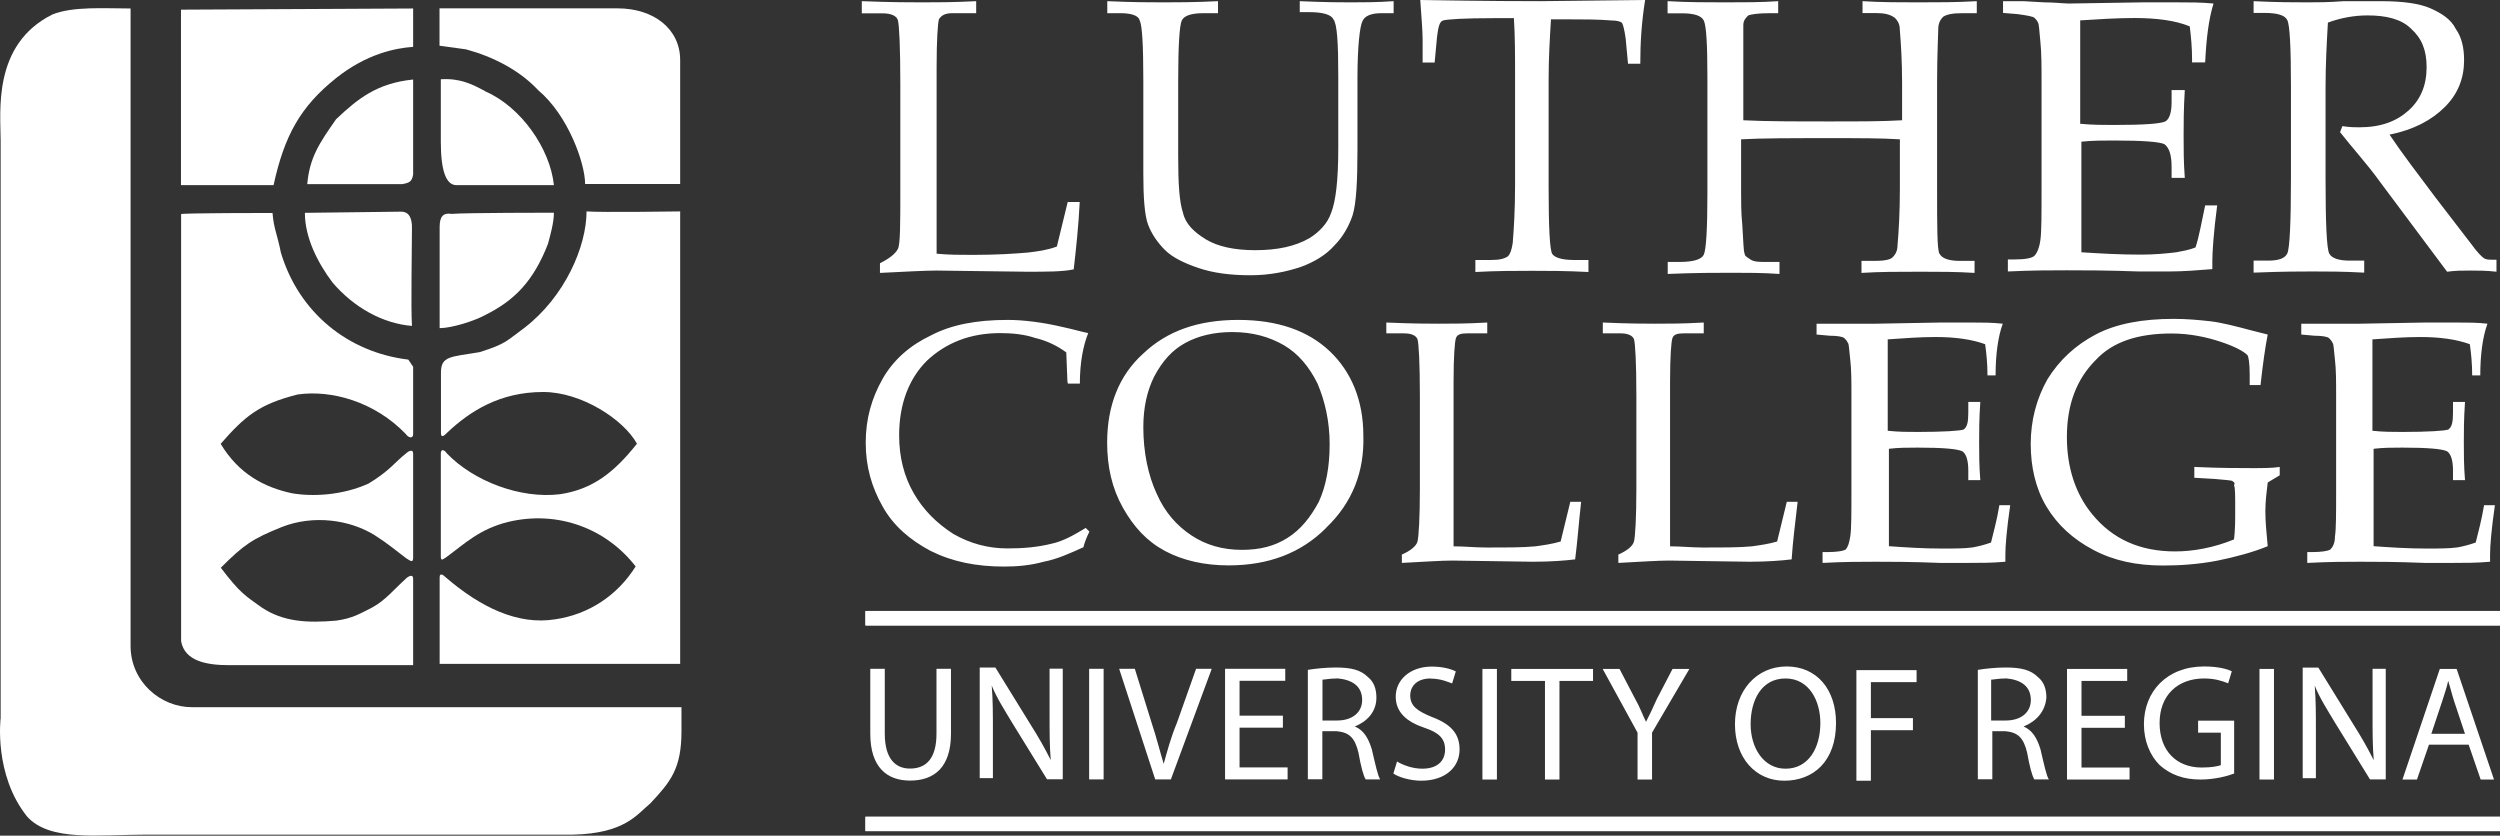
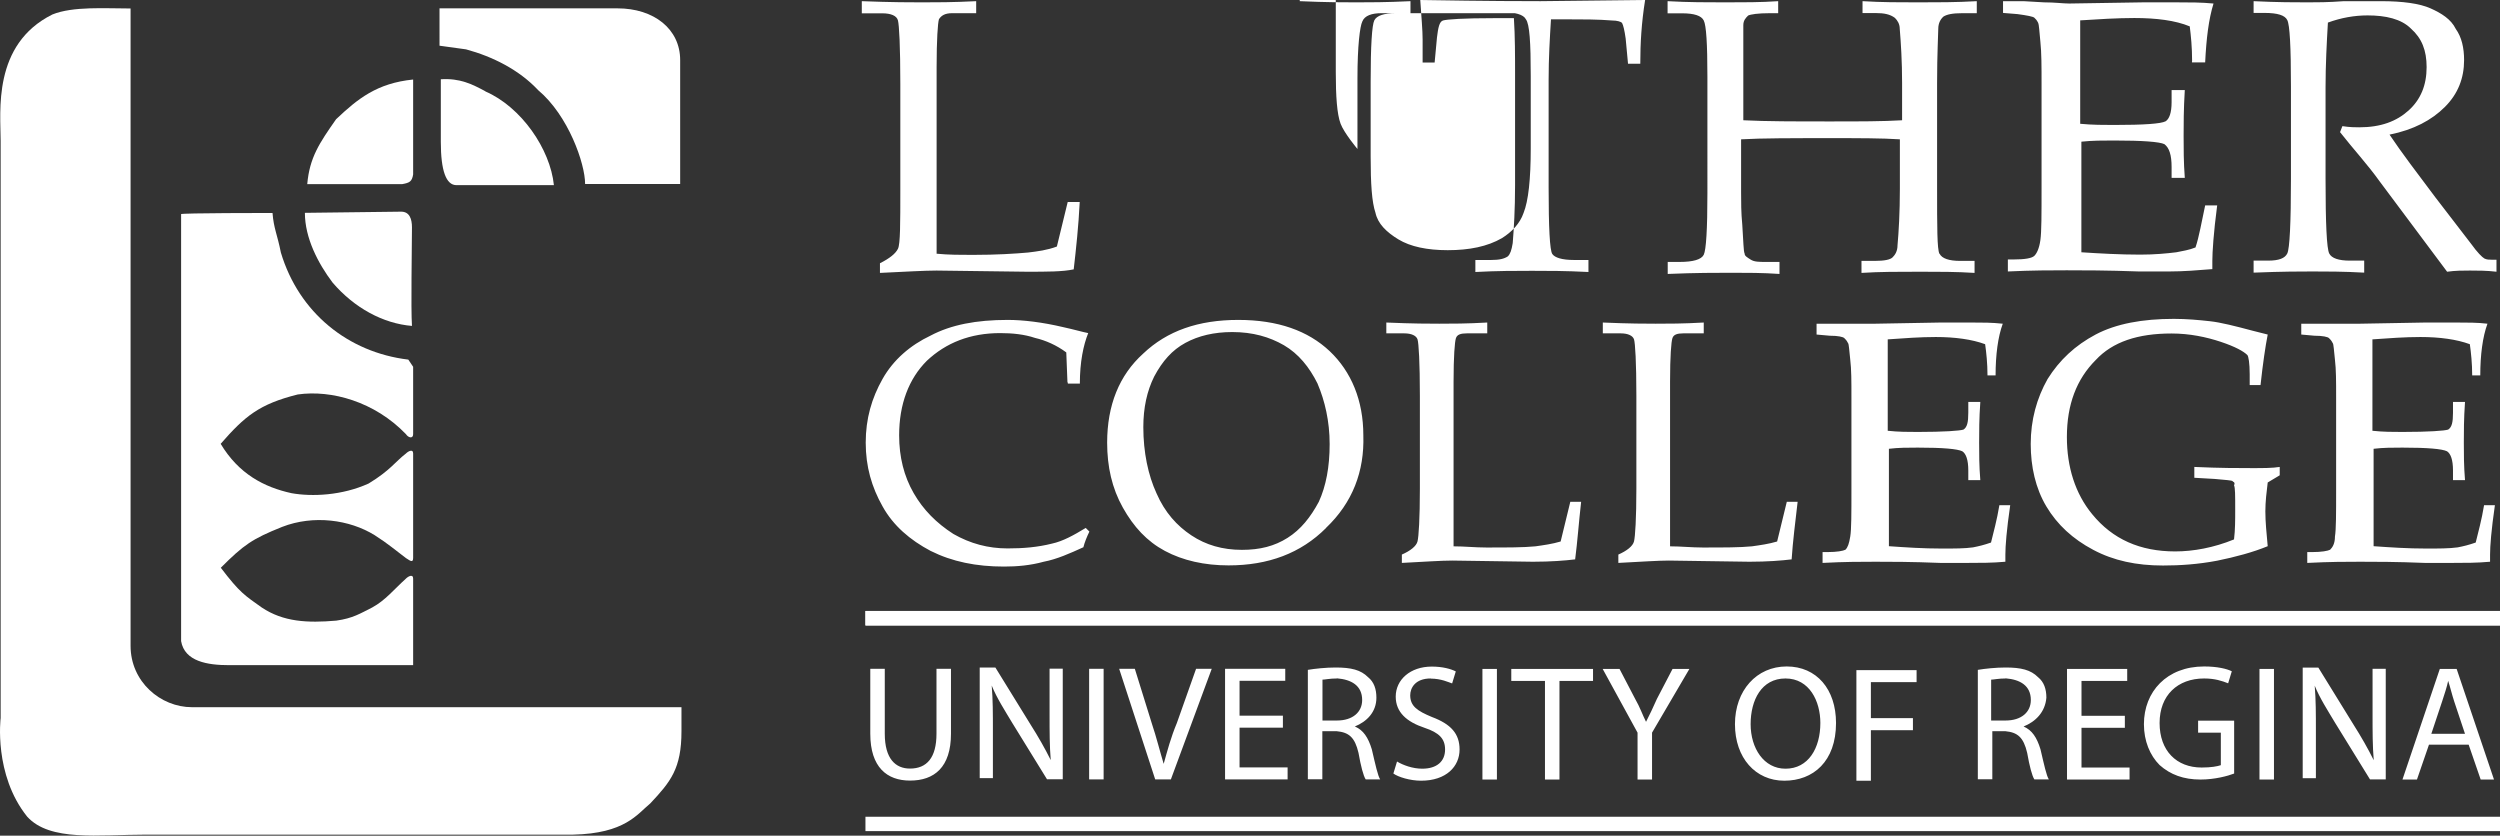
<svg xmlns="http://www.w3.org/2000/svg" id="a" viewBox="0 0 191.46 64">
  <rect x="0" y="0" width="191.46" height="64" fill="#333333" stroke="none" />
  <g id="b">
-     <path d="M31.64.64v2.95c-1.38.09-3.59.55-5.9,2.39-2.76,2.21-3.96,4.42-4.79,8.2h-7.09V.74l17.78-.09h0Z" style="fill:#fff;" />
    <path d="M47.3.64c2.76,0,4.79,1.57,4.79,3.96v9.49h-7.28c0-1.57-1.29-5.25-3.59-7.18-1.47-1.57-3.5-2.58-5.53-3.13l-2.03-.28V.64h13.64Z" style="fill:#fff;" />
    <path d="M10,.64v48.82c0,2.76,2.3,4.7,4.7,4.7h37.49v1.84c0,2.86-.83,3.87-2.39,5.53-1.01.83-1.93,2.3-5.9,2.39H11.2c-3.68,0-7.37.55-9.12-1.38C-.5,59.32.05,54.99.05,54.99V10.78C.05,8.57-.6,3.41,4.01,1.11c1.57-.64,4.05-.46,5.99-.46h0Z" style="fill:#fff;" />
    <path d="M37.17,7c2.76,1.2,4.97,4.42,5.25,7.18h-7.46c-.8,0-1.2-1.11-1.2-3.32v-4.79c1.47-.09,2.39.37,3.41.92h0Z" style="fill:#fff;" />
    <path d="M31.64,13.36c-.09.55-.28.64-.83.74h-7.28c.18-2.03.92-3.13,2.21-4.97,1.66-1.57,3.13-2.76,5.9-3.04v7.28h0Z" style="fill:#fff;" />
    <path d="M20.87,16.3c.09,1.2.37,1.66.64,3.04,1.38,4.61,5.16,7.65,9.76,8.2l.37.55v5.16c0,.37-.37.28-.55,0-2.39-2.49-5.71-3.41-8.29-3.04-2.95.74-4.05,1.66-5.9,3.78,1.38,2.3,3.32,3.32,5.43,3.78,1.57.28,3.87.18,5.9-.74,1.66-1.01,2.03-1.66,2.86-2.3.18-.18.55-.37.55,0v8.01c0,.46-.37.09-.55,0-.74-.55-1.38-1.11-2.39-1.75-1.93-1.2-4.7-1.57-7.09-.64-2.3.92-2.95,1.38-4.7,3.13,1.47,1.93,1.84,2.12,3.13,3.04,1.66,1.11,3.5,1.2,5.71,1.01,1.29-.18,1.84-.55,2.76-1.01,1.01-.55,1.66-1.38,2.58-2.21.18-.18.55-.37.55,0v6.63h-14.09c-1.66,0-3.41-.28-3.68-1.84V16.4c-.09-.09,7-.09,7-.09h0Z" style="fill:#fff;" />
-     <path d="M42.42,16.3c0,.74-.28,1.75-.46,2.39-1.11,2.86-2.58,4.33-4.79,5.43-.83.46-2.58,1.01-3.5,1.01v-7.74c0-.83.28-1.11.92-1.01,1.11-.09,7.83-.09,7.83-.09h0Z" style="fill:#fff;" />
    <path d="M30.72,16.21c.64,0,.83.55.83,1.2,0,1.66-.09,6.17,0,7.55-2.21-.18-4.42-1.38-6.08-3.32-1.11-1.47-2.12-3.41-2.12-5.34,0,0,7.37-.09,7.37-.09Z" style="fill:#fff;" />
-     <path d="M52.09,16.21v34.63h-18.42v-6.63c0-.37.28-.18.46,0,2.67,2.3,5.53,3.68,8.38,3.22,2.58-.37,4.79-1.84,6.17-4.05-2.21-2.86-5.9-4.33-9.76-3.41-2.21.55-3.32,1.66-4.7,2.67-.28.18-.46.37-.46,0v-7.92c0-.37.28-.28.46,0,2.03,2.12,5.62,3.5,8.66,3.13,2.49-.37,4.15-1.66,5.9-3.87-1.01-1.84-4.24-3.96-7.18-3.96-3.32,0-5.62,1.47-7.37,3.13-.18.18-.46.46-.46,0v-4.61c0-1.29.74-1.2,2.95-1.57,2.03-.64,2.03-.83,3.41-1.84,3.13-2.39,4.79-6.26,4.79-8.94,1.11.09,7.18,0,7.18,0v.02Z" style="fill:#fff;" />
    <path d="M81.75,29.29l-.09-2.3c-.74-.55-1.57-.92-2.39-1.11-.83-.28-1.75-.37-2.67-.37-2.3,0-4.15.74-5.62,2.12-1.38,1.38-2.12,3.32-2.12,5.71,0,1.66.37,3.13,1.11,4.42s1.75,2.3,3.04,3.13c1.29.74,2.67,1.11,4.15,1.11,1.2,0,2.3-.09,3.41-.37.83-.18,1.66-.64,2.58-1.2l.28.28c-.18.37-.37.83-.46,1.2-1.01.46-2.03.92-3.04,1.11-1.01.28-2.03.37-3.04.37-2.12,0-3.96-.37-5.62-1.2-1.57-.83-2.86-1.93-3.68-3.41-.83-1.47-1.29-3.04-1.29-4.88s.46-3.41,1.29-4.88c.83-1.47,2.12-2.58,3.68-3.32,1.57-.83,3.5-1.2,5.9-1.2,1.2,0,2.67.18,4.24.55.83.18,1.47.37,1.93.46-.37.92-.64,2.21-.64,3.87h-.92v-.09h-.03ZM101.55,40.44c-1.93,1.93-4.42,2.86-7.46,2.86-1.84,0-3.5-.37-4.88-1.11s-2.39-1.84-3.22-3.32-1.2-3.13-1.2-4.97c0-2.86.92-5.16,2.76-6.82,1.84-1.75,4.24-2.58,7.28-2.58s5.34.83,7,2.39c1.66,1.57,2.58,3.78,2.58,6.45.09,2.76-.83,5.16-2.86,7.09h0ZM100.91,29.39c-.64-1.29-1.47-2.3-2.58-2.95-1.11-.64-2.39-1.01-3.96-1.01-1.38,0-2.58.28-3.59.83s-1.75,1.38-2.39,2.58c-.55,1.11-.83,2.39-.83,3.87,0,1.93.37,3.68,1.01,5.07.64,1.47,1.57,2.49,2.67,3.22,1.11.74,2.39,1.11,3.87,1.11,1.38,0,2.49-.28,3.5-.92s1.75-1.57,2.39-2.76c.55-1.2.83-2.67.83-4.42s-.37-3.32-.92-4.61h0ZM120.62,42.84c-.74.09-1.84.18-3.22.18l-6.17-.09c-.83,0-2.12.09-3.87.18v-.64c.64-.28,1.11-.64,1.2-1.01s.18-1.75.18-4.05v-7.09c0-2.58-.09-4.05-.18-4.33-.09-.28-.46-.46-1.01-.46h-1.38v-.83c2.03.09,3.41.09,4.05.09.92,0,2.12,0,3.68-.09v.83h-1.57c-.46,0-.74.09-.83.37s-.18,1.38-.18,3.32v12.62c.83,0,1.66.09,2.49.09,1.66,0,2.86,0,3.78-.09.64-.09,1.29-.18,1.93-.37l.74-3.04h.83c-.18,1.57-.28,3.04-.46,4.42h0ZM137.2,42.84c-.74.09-1.84.18-3.22.18l-6.17-.09c-.83,0-2.12.09-3.87.18v-.64c.64-.28,1.11-.64,1.2-1.01s.18-1.75.18-4.05v-7.09c0-2.58-.09-4.05-.18-4.33-.09-.28-.46-.46-1.01-.46h-1.38v-.83c2.03.09,3.41.09,4.05.09.92,0,2.12,0,3.68-.09v.83h-1.57c-.46,0-.74.09-.83.37s-.18,1.38-.18,3.32v12.62c.83,0,1.66.09,2.49.09,1.66,0,2.86,0,3.78-.09.64-.09,1.29-.18,1.93-.37l.74-3.04h.83c-.18,1.57-.37,3.04-.46,4.42h0ZM152.21,28.75c0-.92-.09-1.75-.18-2.39-1.01-.37-2.3-.55-3.78-.55-1.2,0-2.39.09-3.68.18v7c.83.09,1.57.09,2.3.09,2.03,0,3.22-.09,3.5-.18.28-.18.37-.55.37-1.29v-.83h.92c-.09,1.29-.09,2.3-.09,3.13s0,1.75.09,2.86h-.92v-.74c0-.83-.18-1.29-.46-1.47-.37-.18-1.47-.28-3.41-.28-.74,0-1.47,0-2.21.09v7.46c1.29.09,2.58.18,4.05.18,1.01,0,1.75,0,2.39-.09.46-.09.83-.18,1.38-.37.18-.74.46-1.75.64-2.86h.83c-.28,1.93-.37,3.13-.37,3.78v.55c-1.01.09-1.93.09-2.95.09h-2.03c-2.21-.09-3.87-.09-4.97-.09-1.01,0-2.39,0-4.05.09v-.83h.37c.74,0,1.2-.09,1.38-.18.18-.18.28-.46.37-1.01s.09-1.75.09-3.59v-7.09c0-1.2,0-2.12-.09-2.86-.09-.74-.09-1.2-.18-1.29-.09-.18-.18-.28-.28-.37s-.46-.18-1.11-.18l-1.01-.09v-.83h4.51l4.97-.09h2.39c.83,0,1.57,0,2.39.09-.37,1.01-.55,2.39-.55,3.96h-.64.02ZM171,36.86c-.09-.09-.55-.09-1.38-.18l-1.57-.09v-.83c1.93.09,3.41.09,4.42.09.83,0,1.57,0,2.12-.09v.64l-.92.55c-.09.74-.18,1.47-.18,2.21,0,.83.09,1.66.18,2.67-1.11.46-2.49.83-3.87,1.11-1.47.28-2.86.37-4.15.37-2.03,0-3.78-.37-5.34-1.2-1.57-.83-2.76-1.93-3.59-3.32s-1.2-3.04-1.2-4.79c0-1.84.46-3.5,1.29-4.97.92-1.47,2.12-2.58,3.68-3.41,1.57-.83,3.59-1.2,5.99-1.2,1.01,0,1.93.09,2.76.18s1.93.37,3.32.74l1.11.28c-.18.92-.37,2.21-.55,3.87h-.83v-.83c0-.83-.09-1.38-.18-1.47-.28-.28-.92-.64-2.03-1.01s-2.39-.64-3.78-.64c-2.58,0-4.51.64-5.8,2.03-1.47,1.47-2.21,3.41-2.21,5.9,0,2.3.64,4.33,1.93,5.9,1.57,1.93,3.68,2.86,6.36,2.86,1.38,0,2.95-.28,4.51-.92.09-.74.09-1.47.09-2.3,0-1.11,0-1.66-.09-1.84.09-.18,0-.28-.09-.28h0v-.03ZM189.33,28.75c0-.92-.09-1.75-.18-2.39-1.01-.37-2.3-.55-3.78-.55-1.2,0-2.39.09-3.68.18v7c.83.09,1.57.09,2.3.09,2.03,0,3.22-.09,3.5-.18.28-.18.37-.55.37-1.29v-.83h.92c-.09,1.29-.09,2.3-.09,3.13s0,1.75.09,2.86h-.92v-.74c0-.83-.18-1.29-.46-1.47-.37-.18-1.47-.28-3.41-.28-.74,0-1.47,0-2.21.09v7.46c1.29.09,2.58.18,4.05.18.92,0,1.75,0,2.39-.09.46-.09.83-.18,1.38-.37.18-.74.46-1.75.64-2.86h.83c-.28,1.93-.37,3.13-.37,3.78v.55c-1.01.09-1.93.09-2.95.09h-2.03c-2.21-.09-3.87-.09-4.97-.09-1.01,0-2.3,0-4.05.09v-.83h.37c.74,0,1.2-.09,1.38-.18.18-.18.37-.46.37-1.01.09-.55.09-1.75.09-3.59v-7.09c0-1.2,0-2.12-.09-2.86-.09-.74-.09-1.2-.18-1.29-.09-.18-.18-.28-.28-.37s-.46-.18-1.11-.18l-1.01-.09v-.83h4.51l4.97-.09h2.39c.83,0,1.66,0,2.39.09-.37,1.01-.55,2.39-.55,3.96h-.64.02Z" style="fill:#fff;" />
    <polygon points="66.28 47.9 66.28 46.79 191.46 46.79 191.46 47.9 66.28 47.9" style="fill:#fff;" />
    <polygon points="191.46 47.9 66.28 47.9 66.28 46.79 191.46 46.79 191.46 47.9 191.46 47.9" style="fill:#fff;" />
    <polygon points="66.28 63.65 66.28 62.55 191.46 62.55 191.46 63.65 66.28 63.65" style="fill:#fff;" />
-     <polygon points="191.46 63.65 66.28 63.65 66.28 62.55 191.46 62.55 191.46 63.65 191.46 63.65" style="fill:#fff;" />
    <path d="M69.69,59.78c-1.75,0-3.04-1.01-3.04-3.59v-4.97h1.11v4.97c0,1.93.83,2.67,1.93,2.67,1.29,0,2.03-.83,2.03-2.67v-4.97h1.11v4.97c0,2.58-1.29,3.59-3.13,3.59h-.01ZM80.19,59.69l-2.67-4.33c-.55-.92-1.2-1.93-1.57-2.86h0c.09,1.11.09,2.12.09,3.5v3.59h-1.01v-8.47h1.2l2.67,4.33c.64,1.01,1.11,1.84,1.57,2.76h0c-.09-1.11-.09-2.12-.09-3.5v-3.5h1.01v8.47h-1.2ZM83.41,59.69v-8.47h1.11v8.47h-1.11ZM89.67,59.69h-1.2l-2.76-8.47h1.2l1.29,4.15c.37,1.11.64,2.21.92,3.13h0c.28-1.01.55-2.03,1.01-3.13l1.47-4.15h1.2l-3.13,8.47h0ZM98.61,58.77v.92h-4.79v-8.47h4.61v.92h-3.5v2.67h3.32v.92h-3.32v3.04s3.68,0,3.68,0ZM103.77,55.64h0c.64.28,1.01.83,1.29,1.75.28,1.2.46,2.03.64,2.3h-1.11c-.18-.28-.37-1.01-.55-2.03-.28-1.2-.74-1.57-1.66-1.66h-1.11v3.68h-1.11v-8.38c.55-.09,1.38-.18,2.12-.18,1.2,0,1.93.18,2.49.74.46.37.64.92.64,1.57,0,1.11-.74,1.84-1.66,2.21h.02ZM102.39,51.96c-.55,0-.92.09-1.11.09v3.13h1.11c1.2,0,1.93-.64,1.93-1.57,0-1.11-.83-1.57-1.93-1.66h0ZM109.57,51.96c-1.2,0-1.57.74-1.57,1.29,0,.83.55,1.2,1.66,1.66,1.47.55,2.12,1.29,2.12,2.49,0,1.29-1.01,2.39-2.95,2.39-.83,0-1.75-.28-2.12-.55l.28-.92c.46.28,1.2.55,1.93.55,1.11,0,1.75-.55,1.75-1.47,0-.83-.46-1.29-1.57-1.66-1.38-.46-2.21-1.2-2.21-2.39,0-1.29,1.11-2.3,2.76-2.3.83,0,1.47.18,1.84.37l-.28.92c-.28-.09-.83-.37-1.66-.37h.02ZM113.53,59.7v-8.47h1.11v8.47h-1.11ZM119.43,52.15v7.55h-1.11v-7.55h-2.58v-.92h6.26v.92h-2.58.01ZM126.52,56.11v3.59h-1.11v-3.59l-2.67-4.88h1.29l1.2,2.3c.37.64.55,1.2.83,1.75h0c.28-.55.55-1.11.83-1.75l1.2-2.3h1.29l-2.86,4.88h0ZM136.65,59.79c-2.21,0-3.78-1.75-3.78-4.33s1.66-4.42,3.96-4.42,3.78,1.75,3.78,4.33c0,2.95-1.75,4.42-3.96,4.42h0ZM136.74,51.96c-1.84,0-2.67,1.66-2.67,3.5s1.01,3.41,2.67,3.41c1.75,0,2.67-1.57,2.67-3.5,0-1.66-.83-3.41-2.67-3.41h0ZM143.28,52.14v2.86h3.22v.92h-3.22v3.87h-1.11v-8.47h4.61v.92h-3.5v-.09h0ZM154.98,55.64h0c.64.28,1.01.83,1.29,1.75.28,1.2.46,2.03.64,2.3h-1.11c-.18-.28-.37-1.01-.55-2.03-.28-1.2-.74-1.57-1.66-1.66h-1.01v3.68h-1.11v-8.38c.55-.09,1.38-.18,2.12-.18,1.2,0,1.93.18,2.49.74.46.37.64.92.64,1.57-.09,1.11-.83,1.84-1.75,2.21h.01ZM153.6,51.96c-.55,0-.92.09-1.11.09v3.13h1.11c1.2,0,1.93-.64,1.93-1.57,0-1.11-.83-1.57-1.93-1.66h0ZM163.09,58.78v.92h-4.79v-8.47h4.61v.92h-3.5v2.67h3.32v.92h-3.32v3.04s3.68,0,3.68,0ZM168.34,56.11v-.92h2.76v4.05c-.46.18-1.47.46-2.58.46-1.29,0-2.3-.37-3.13-1.11-.74-.74-1.2-1.84-1.2-3.13,0-2.49,1.75-4.42,4.61-4.42,1.01,0,1.75.18,2.12.37l-.28.92c-.46-.18-1.01-.37-1.84-.37-2.03,0-3.41,1.29-3.41,3.41s1.29,3.41,3.22,3.41c.74,0,1.2-.09,1.47-.18v-2.49h-1.75.01ZM173.04,59.7v-8.47h1.11v8.47h-1.11ZM181.51,59.7l-2.67-4.33c-.55-.92-1.2-1.93-1.57-2.86h0c.09,1.11.09,2.12.09,3.5v3.59h-1.01v-8.47h1.2l2.67,4.33c.64,1.01,1.11,1.84,1.57,2.76h0c-.09-1.11-.09-2.12-.09-3.5v-3.5h1.01v8.47h-1.2ZM189.98,59.7l-.92-2.67h-3.04l-.92,2.67h-1.11l2.86-8.47h1.29l2.86,8.47h-1.02ZM187.95,53.71c-.18-.55-.28-1.01-.46-1.57h0c-.09.46-.28,1.01-.46,1.57l-.83,2.49h2.58l-.83-2.49h0Z" style="fill:#fff;" />
-     <path d="M82.22,20.63c-.83.18-2.03.18-3.59.18l-6.91-.09c-.92,0-2.39.09-4.33.18v-.74c.74-.37,1.2-.74,1.38-1.11s.18-1.93.18-4.61v-7.99c0-2.95-.09-4.51-.18-4.88-.09-.37-.55-.55-1.2-.55h-1.57V.09c2.3.09,3.87.09,4.61.09,1.01,0,2.39,0,4.15-.09v.92h-1.84c-.55,0-.83.18-1.01.46-.09.28-.18,1.57-.18,3.68v14.28c.92.09,1.84.09,2.76.09,1.84,0,3.22-.09,4.24-.18.74-.09,1.47-.18,2.21-.46l.83-3.41h.92c-.09,1.84-.28,3.59-.46,5.16h-.01ZM105.8,1.01c-.74,0-1.29.18-1.47.64-.18.37-.37,1.84-.37,4.33v5.43c0,2.49-.09,4.15-.37,5.07-.28.83-.74,1.66-1.38,2.3-.64.74-1.57,1.29-2.58,1.66-1.11.37-2.39.64-3.87.64-1.57,0-2.86-.18-3.96-.55-1.11-.37-2.03-.83-2.58-1.38s-1.01-1.2-1.29-1.93c-.28-.74-.37-2.12-.37-3.96v-7.09c0-2.76-.09-4.24-.28-4.61-.09-.37-.64-.55-1.47-.55h-1.01V.09c2.03.09,3.41.09,4.33.09s2.3,0,4.15-.09v.92h-1.11c-.92,0-1.47.18-1.66.55-.18.37-.28,1.93-.28,4.7v5.71c0,2.12.09,3.5.37,4.33.18.83.83,1.47,1.75,2.03s2.21.83,3.78.83c1.66,0,3.04-.28,4.15-.92.74-.46,1.38-1.11,1.66-1.93.37-.92.55-2.58.55-4.97v-5.53c0-2.58-.09-3.96-.37-4.33-.18-.37-.83-.55-1.84-.55h-.74V.09c2.03.09,3.32.09,3.87.09.92,0,2.03,0,3.32-.09v.92h-.93ZM125.6,4.88h-.92l-.18-1.93c-.09-.64-.18-1.01-.28-1.2-.09-.09-.37-.18-.74-.18-1.11-.09-2.3-.09-3.59-.09h-1.11c-.09,1.47-.18,2.95-.18,4.61v8.29c0,3.04.09,4.79.28,5.07s.74.46,1.66.46h1.11v.92c-1.75-.09-3.13-.09-4.33-.09s-2.67,0-4.33.09v-.92h1.2c.64,0,1.01-.09,1.29-.28.18-.18.28-.46.37-1.01.09-1.11.18-2.58.18-4.42V5.9c0-1.66,0-3.13-.09-4.51h-1.47c-2.39,0-3.68.09-3.96.18s-.37.55-.46,1.29l-.18,1.93h-.92v-1.75c0-.74-.09-1.66-.18-3.04,5.25.09,8.29.09,9.21.09l8.01-.09c-.28,1.75-.37,3.32-.37,4.88h-.02ZM148.54,19.43c.18.37.74.55,1.57.55h1.11v.92c-1.38-.09-2.76-.09-4.15-.09-1.66,0-3.13,0-4.51.09v-.92h1.01c.74,0,1.2-.09,1.38-.28.18-.18.37-.46.37-.92.09-1.01.18-2.49.18-4.33v-3.78c-1.38-.09-3.13-.09-5.25-.09-3.04,0-5.34,0-6.91.09v4.05c0,.74,0,1.57.09,2.49.09,1.29.09,2.03.18,2.21,0,.18.18.28.46.46s.64.18,1.2.18h1.01v.92c-1.29-.09-2.49-.09-3.68-.09-1.11,0-2.76,0-4.88.09v-.92h.92c1.01,0,1.66-.18,1.84-.55s.28-1.93.28-4.7V5.9c0-2.58-.09-3.96-.28-4.33-.18-.37-.74-.55-1.66-.55h-1.11V.09c1.57.09,3.13.09,4.42.09,1.38,0,2.76,0,4.05-.09v.92h-.64c-.92,0-1.47.09-1.66.18-.18.18-.37.37-.37.74v7.28c1.75.09,3.96.09,6.63.09,2.3,0,4.05,0,5.53-.09v-2.86c0-1.66-.09-3.04-.18-4.15,0-.37-.18-.64-.37-.83-.37-.28-.83-.37-1.47-.37h-1.01V.09c1.47.09,2.86.09,4.24.09,1.47,0,2.95,0,4.51-.09v.92h-1.11c-.74,0-1.2.09-1.47.28-.18.18-.37.46-.37.92s-.09,1.84-.09,4.15v8.01c0,3.04,0,4.7.18,5.07h0ZM167.88,4.69c0-1.11-.09-1.93-.18-2.67-1.11-.46-2.58-.64-4.24-.64-1.29,0-2.76.09-4.15.18v7.92c.92.09,1.84.09,2.58.09,2.3,0,3.59-.09,3.96-.28.28-.18.46-.64.46-1.47v-.92h1.01c-.09,1.47-.09,2.67-.09,3.5,0,.92,0,2.03.09,3.22h-1.01v-.83c0-.92-.18-1.47-.55-1.75-.37-.18-1.66-.28-3.87-.28-.83,0-1.66,0-2.49.09v8.47c1.38.09,2.95.18,4.51.18,1.11,0,2.03-.09,2.76-.18.46-.09,1.01-.18,1.47-.37.28-.83.46-1.93.74-3.22h.92c-.28,2.12-.37,3.59-.37,4.24v.64c-1.11.09-2.21.18-3.32.18h-2.3c-2.49-.09-4.33-.09-5.53-.09-1.11,0-2.67,0-4.51.09v-.92h.46c.83,0,1.38-.09,1.57-.28.18-.18.37-.55.46-1.2.09-.64.09-1.93.09-4.05v-7.92c0-1.29,0-2.39-.09-3.22s-.09-1.29-.18-1.47-.18-.28-.28-.37c-.09-.09-.55-.18-1.29-.28l-1.11-.09V.09h1.57l1.57.09c.83,0,1.47.09,1.93.09l5.62-.09h2.67c.92,0,1.84,0,2.76.09-.37,1.2-.55,2.67-.64,4.51h-1.01v-.09h0ZM189.16,20.72c-.55,0-1.11,0-1.75.09l-5.16-6.91c-.92-1.29-2.03-2.49-3.04-3.78l.18-.46c.55.09,1.01.09,1.29.09,1.66,0,2.86-.46,3.78-1.29s1.38-1.93,1.38-3.32c0-1.29-.37-2.21-1.2-2.95-.74-.74-1.93-1.01-3.32-1.01-1.01,0-2.03.18-3.04.55-.09,1.57-.18,3.22-.18,4.97v7c0,3.41.09,5.34.28,5.71.18.37.74.55,1.57.55h1.11v.92c-1.57-.09-2.95-.09-3.96-.09-.83,0-2.3,0-4.51.09v-.92h1.11c.83,0,1.29-.18,1.47-.55.18-.37.28-2.3.28-5.71v-7.09c0-3.04-.09-4.7-.28-5.07-.18-.37-.74-.55-1.75-.55h-.83V.09c1.84.09,3.22.09,4.15.09.64,0,1.57,0,2.76-.09h2.86c1.66,0,2.95.18,3.78.55.83.37,1.57.83,1.93,1.57.46.64.64,1.47.64,2.39,0,1.38-.46,2.58-1.47,3.59s-2.39,1.75-4.24,2.12c.92,1.38,2.12,2.95,3.5,4.79l2.76,3.59c.46.64.83,1.01,1.01,1.11.18.09.37.09.55.09h.37v.92c-.74-.09-1.47-.09-2.03-.09h0Z" style="fill:#fff;" />
+     <path d="M82.22,20.63c-.83.18-2.03.18-3.59.18l-6.91-.09c-.92,0-2.39.09-4.33.18v-.74c.74-.37,1.2-.74,1.38-1.11s.18-1.93.18-4.61v-7.99c0-2.95-.09-4.51-.18-4.88-.09-.37-.55-.55-1.2-.55h-1.57V.09c2.3.09,3.87.09,4.61.09,1.01,0,2.39,0,4.15-.09v.92h-1.84c-.55,0-.83.18-1.01.46-.09.28-.18,1.57-.18,3.68v14.28c.92.09,1.84.09,2.76.09,1.84,0,3.22-.09,4.24-.18.74-.09,1.47-.18,2.21-.46l.83-3.41h.92c-.09,1.84-.28,3.59-.46,5.16h-.01ZM105.8,1.01c-.74,0-1.29.18-1.47.64-.18.37-.37,1.84-.37,4.33v5.43s-1.01-1.2-1.29-1.93c-.28-.74-.37-2.12-.37-3.96v-7.09c0-2.76-.09-4.24-.28-4.61-.09-.37-.64-.55-1.47-.55h-1.01V.09c2.03.09,3.41.09,4.33.09s2.3,0,4.15-.09v.92h-1.11c-.92,0-1.47.18-1.66.55-.18.37-.28,1.93-.28,4.7v5.71c0,2.12.09,3.5.37,4.33.18.83.83,1.47,1.75,2.03s2.21.83,3.78.83c1.66,0,3.04-.28,4.15-.92.74-.46,1.38-1.11,1.66-1.93.37-.92.55-2.58.55-4.97v-5.53c0-2.58-.09-3.96-.37-4.33-.18-.37-.83-.55-1.84-.55h-.74V.09c2.03.09,3.32.09,3.87.09.92,0,2.03,0,3.32-.09v.92h-.93ZM125.6,4.88h-.92l-.18-1.93c-.09-.64-.18-1.01-.28-1.2-.09-.09-.37-.18-.74-.18-1.11-.09-2.3-.09-3.59-.09h-1.11c-.09,1.47-.18,2.95-.18,4.61v8.29c0,3.04.09,4.79.28,5.07s.74.46,1.66.46h1.11v.92c-1.75-.09-3.13-.09-4.33-.09s-2.67,0-4.33.09v-.92h1.2c.64,0,1.01-.09,1.29-.28.18-.18.28-.46.37-1.01.09-1.11.18-2.58.18-4.42V5.9c0-1.66,0-3.13-.09-4.51h-1.47c-2.39,0-3.68.09-3.96.18s-.37.55-.46,1.29l-.18,1.93h-.92v-1.75c0-.74-.09-1.66-.18-3.04,5.25.09,8.29.09,9.21.09l8.01-.09c-.28,1.75-.37,3.32-.37,4.88h-.02ZM148.54,19.43c.18.37.74.55,1.57.55h1.11v.92c-1.38-.09-2.76-.09-4.15-.09-1.66,0-3.13,0-4.51.09v-.92h1.01c.74,0,1.2-.09,1.38-.28.18-.18.37-.46.37-.92.09-1.01.18-2.49.18-4.33v-3.78c-1.38-.09-3.13-.09-5.25-.09-3.04,0-5.34,0-6.91.09v4.05c0,.74,0,1.57.09,2.49.09,1.29.09,2.03.18,2.21,0,.18.18.28.46.46s.64.18,1.2.18h1.01v.92c-1.29-.09-2.49-.09-3.68-.09-1.11,0-2.76,0-4.88.09v-.92h.92c1.01,0,1.66-.18,1.84-.55s.28-1.93.28-4.7V5.9c0-2.58-.09-3.96-.28-4.33-.18-.37-.74-.55-1.66-.55h-1.11V.09c1.57.09,3.13.09,4.42.09,1.38,0,2.76,0,4.05-.09v.92h-.64c-.92,0-1.47.09-1.66.18-.18.18-.37.37-.37.74v7.28c1.75.09,3.96.09,6.63.09,2.3,0,4.05,0,5.53-.09v-2.86c0-1.66-.09-3.04-.18-4.15,0-.37-.18-.64-.37-.83-.37-.28-.83-.37-1.47-.37h-1.01V.09c1.47.09,2.86.09,4.24.09,1.47,0,2.95,0,4.51-.09v.92h-1.11c-.74,0-1.2.09-1.47.28-.18.18-.37.46-.37.92s-.09,1.84-.09,4.15v8.01c0,3.04,0,4.7.18,5.07h0ZM167.88,4.69c0-1.11-.09-1.93-.18-2.67-1.11-.46-2.58-.64-4.24-.64-1.29,0-2.76.09-4.15.18v7.92c.92.09,1.84.09,2.58.09,2.3,0,3.59-.09,3.96-.28.28-.18.46-.64.46-1.47v-.92h1.01c-.09,1.47-.09,2.67-.09,3.5,0,.92,0,2.03.09,3.22h-1.01v-.83c0-.92-.18-1.47-.55-1.75-.37-.18-1.66-.28-3.87-.28-.83,0-1.66,0-2.49.09v8.47c1.38.09,2.95.18,4.51.18,1.11,0,2.03-.09,2.76-.18.46-.09,1.01-.18,1.47-.37.28-.83.46-1.93.74-3.22h.92c-.28,2.12-.37,3.59-.37,4.24v.64c-1.11.09-2.21.18-3.32.18h-2.3c-2.49-.09-4.33-.09-5.53-.09-1.11,0-2.67,0-4.51.09v-.92h.46c.83,0,1.38-.09,1.57-.28.18-.18.37-.55.46-1.2.09-.64.09-1.93.09-4.05v-7.92c0-1.29,0-2.39-.09-3.22s-.09-1.29-.18-1.47-.18-.28-.28-.37c-.09-.09-.55-.18-1.29-.28l-1.11-.09V.09h1.57l1.57.09c.83,0,1.47.09,1.93.09l5.62-.09h2.67c.92,0,1.84,0,2.76.09-.37,1.2-.55,2.67-.64,4.51h-1.01v-.09h0ZM189.16,20.72c-.55,0-1.11,0-1.75.09l-5.16-6.91c-.92-1.29-2.03-2.49-3.04-3.78l.18-.46c.55.09,1.01.09,1.29.09,1.66,0,2.86-.46,3.78-1.29s1.38-1.93,1.38-3.32c0-1.29-.37-2.21-1.2-2.95-.74-.74-1.93-1.01-3.32-1.01-1.01,0-2.03.18-3.04.55-.09,1.57-.18,3.22-.18,4.97v7c0,3.41.09,5.34.28,5.71.18.37.74.55,1.57.55h1.11v.92c-1.57-.09-2.95-.09-3.96-.09-.83,0-2.3,0-4.51.09v-.92h1.11c.83,0,1.29-.18,1.47-.55.18-.37.28-2.3.28-5.71v-7.09c0-3.04-.09-4.7-.28-5.07-.18-.37-.74-.55-1.75-.55h-.83V.09c1.84.09,3.22.09,4.15.09.64,0,1.57,0,2.76-.09h2.86c1.66,0,2.95.18,3.78.55.83.37,1.57.83,1.93,1.57.46.64.64,1.47.64,2.39,0,1.38-.46,2.58-1.47,3.59s-2.39,1.75-4.24,2.12c.92,1.38,2.12,2.95,3.5,4.79l2.76,3.59c.46.64.83,1.01,1.01,1.11.18.09.37.09.55.09h.37v.92c-.74-.09-1.47-.09-2.03-.09h0Z" style="fill:#fff;" />
  </g>
</svg>